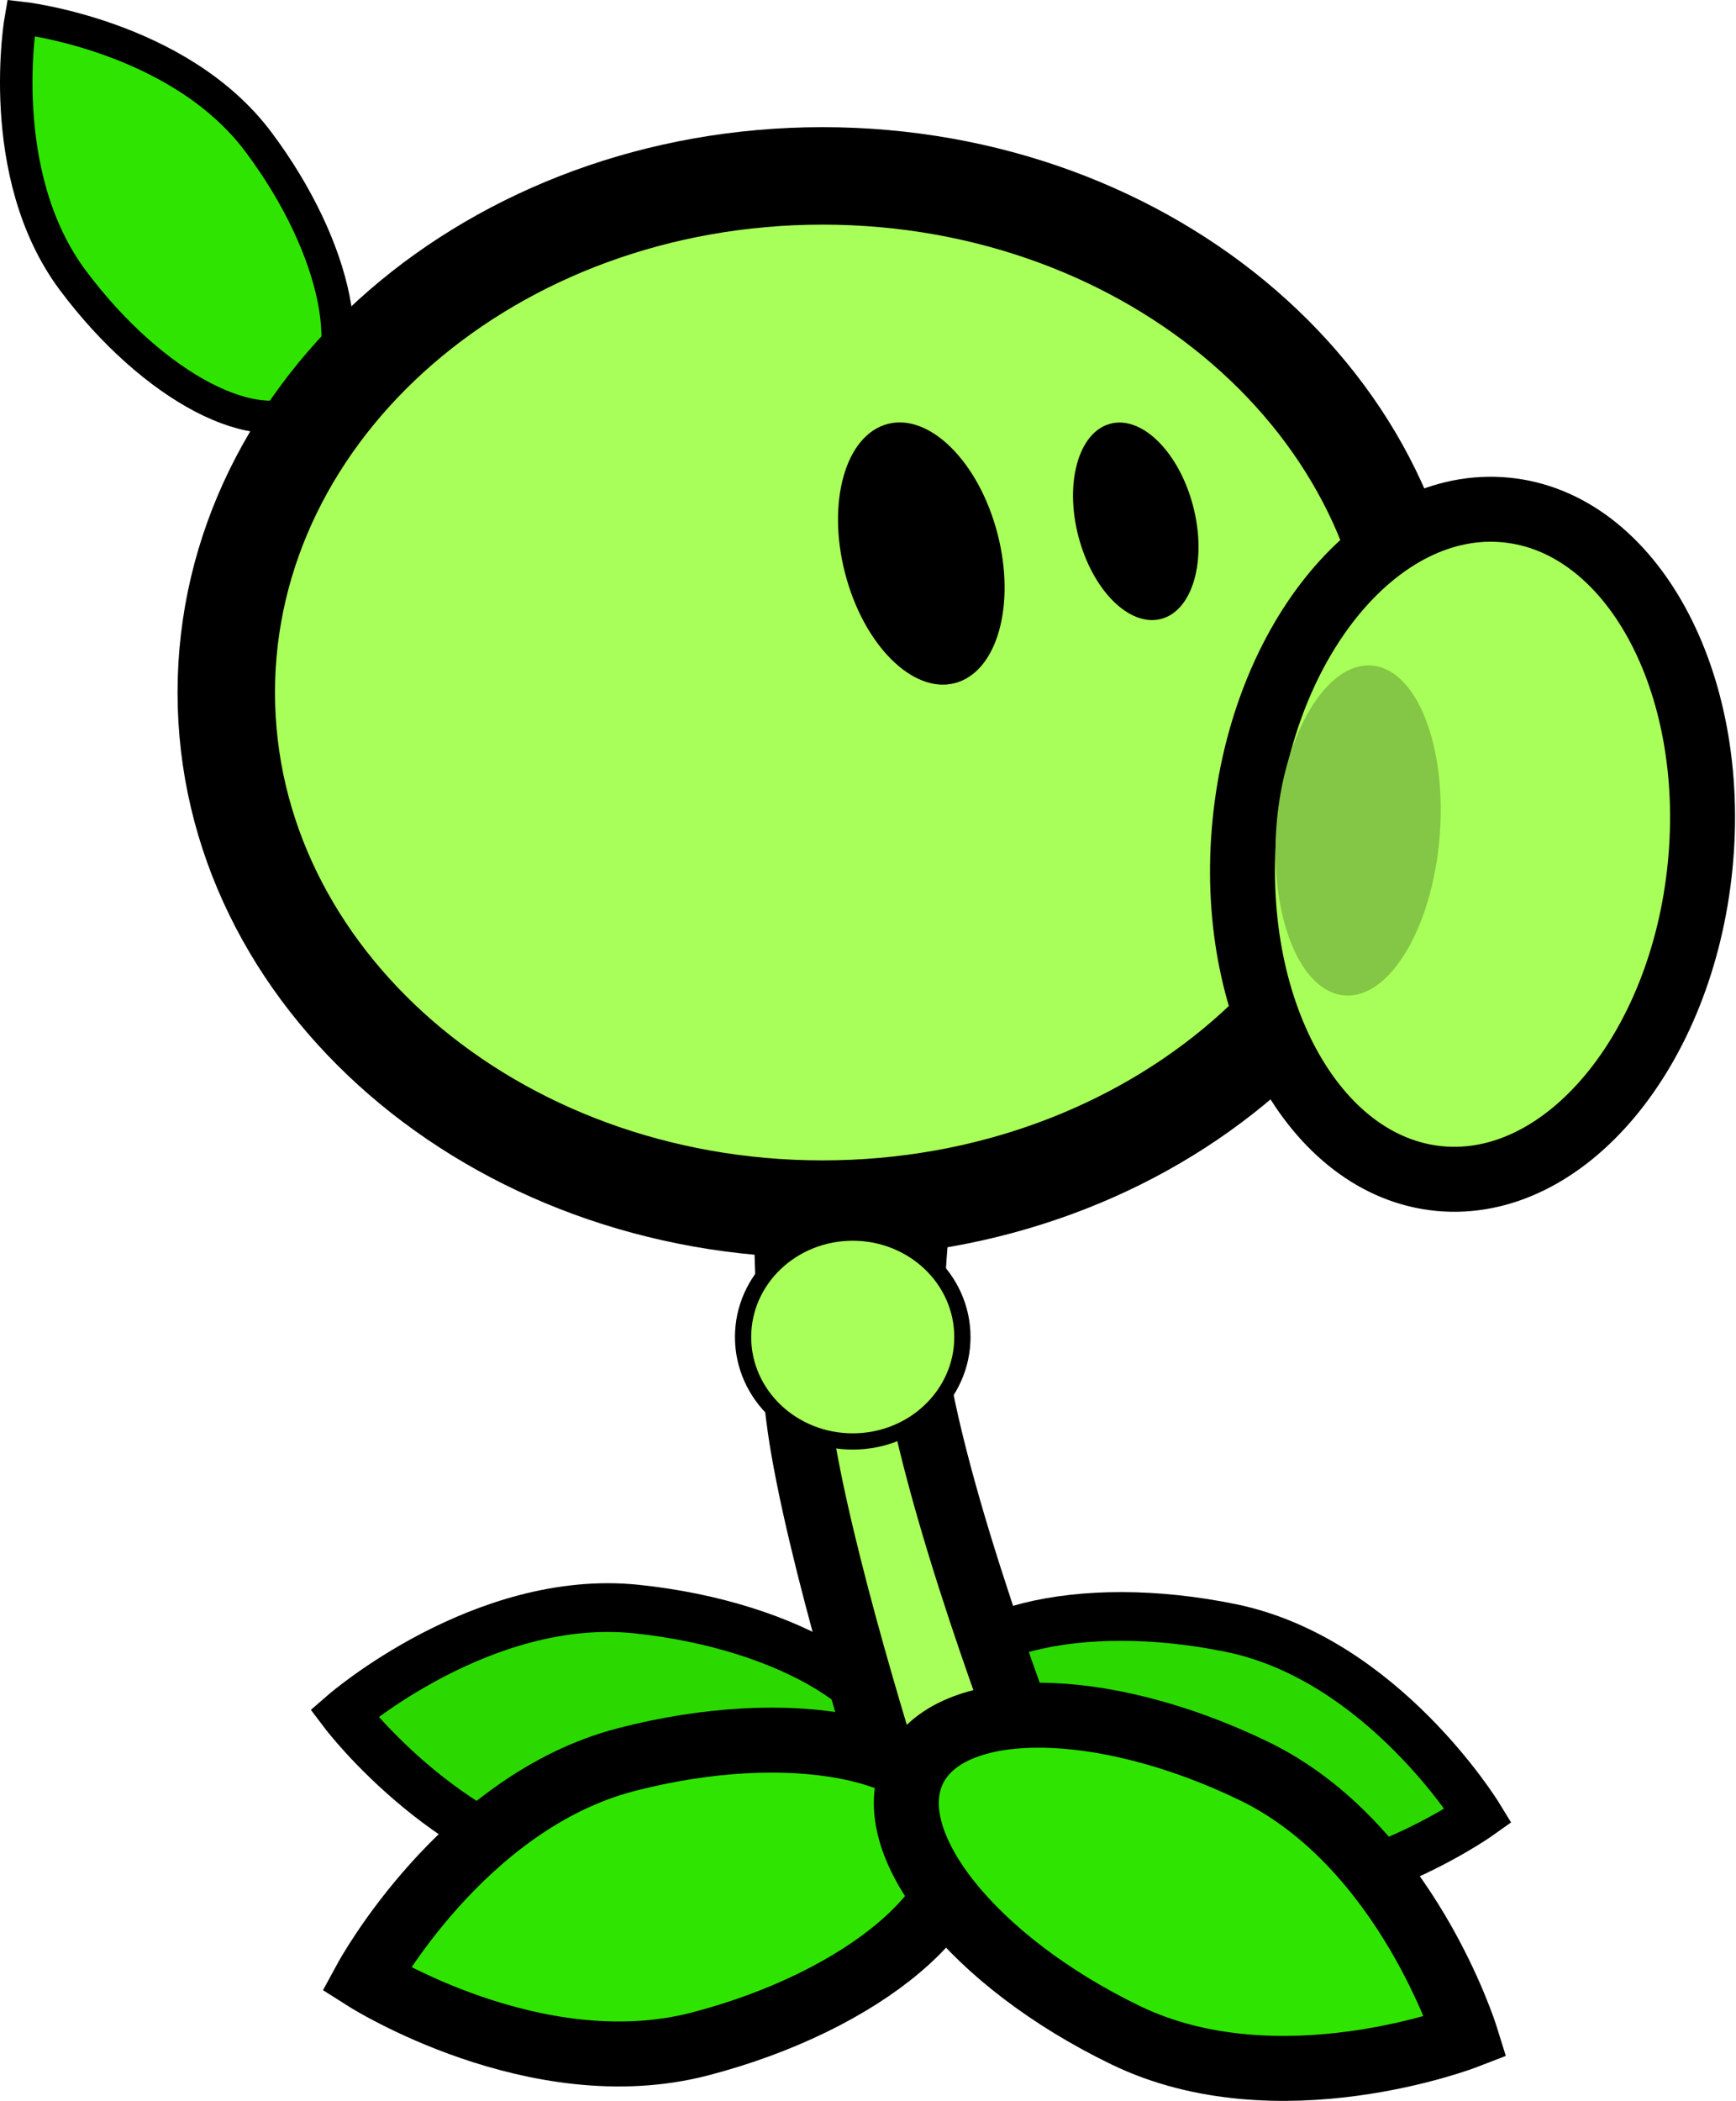
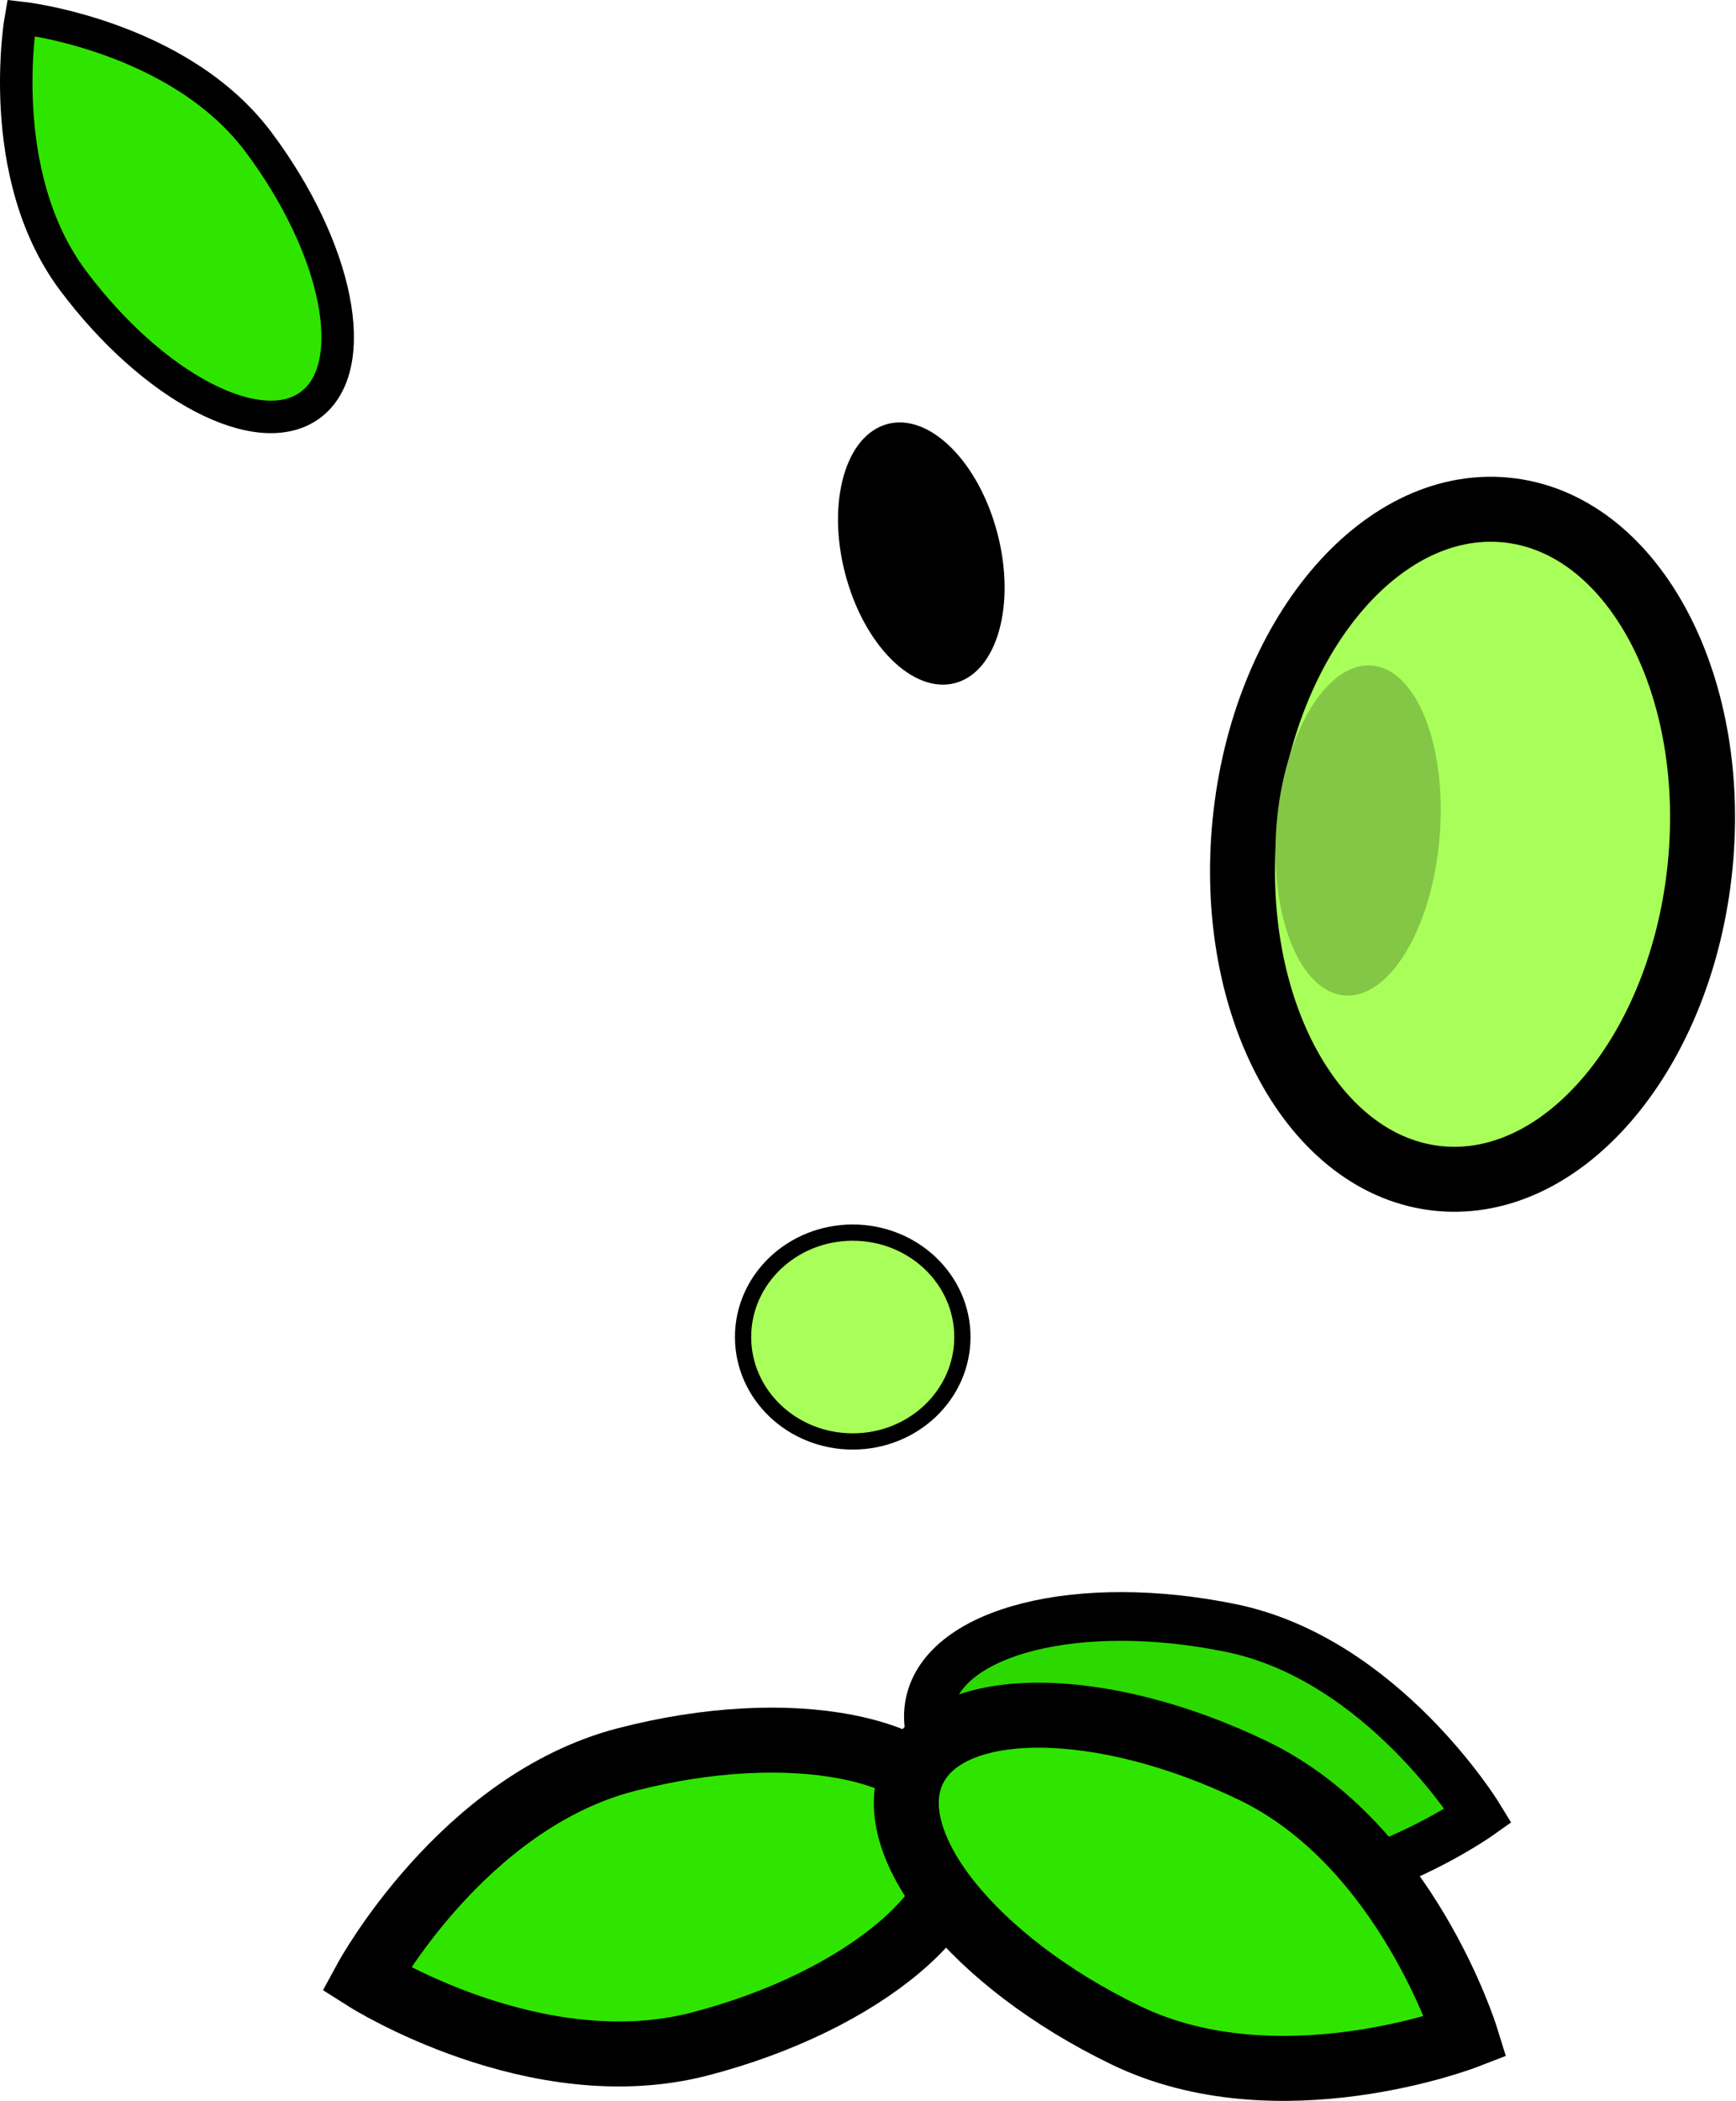
<svg xmlns="http://www.w3.org/2000/svg" version="1.1" width="53.444" height="64.663" viewBox="0,0,53.444,64.663">
  <g transform="translate(-210.852,-142.228)">
    <g data-paper-data="{&quot;isPaintingLayer&quot;:true}" fill="none" fill-rule="nonzero" stroke="none" stroke-width="none" stroke-linecap="butt" stroke-linejoin="miter" stroke-miterlimit="10" stroke-dasharray="" stroke-dashoffset="0" font-family="none" font-weight="none" font-size="none" text-anchor="none" style="mix-blend-mode: normal">
-       <path d="M230.448,191.754c4.736,0.495 8.383,2.735 8.145,5.003c-0.237,2.268 -4.269,3.705 -9.004,3.209c-4.736,-0.495 -8.145,-5.003 -8.145,-5.003c0,0 4.269,-3.705 9.004,-3.209z" data-paper-data="{&quot;origRot&quot;:0,&quot;origPos&quot;:null,&quot;index&quot;:null}" fill="#2bd900" stroke="#000000" stroke-width="1.5" />
      <path d="M256.366,198.115c0,0 -4.611,3.269 -9.275,2.312c-4.664,-0.957 -8.074,-3.543 -7.616,-5.777c0.458,-2.234 4.611,-3.269 9.275,-2.312c4.664,0.957 7.616,5.777 7.616,5.777z" data-paper-data="{&quot;origRot&quot;:0,&quot;origPos&quot;:null,&quot;index&quot;:null}" fill="#2bd900" stroke="#000000" stroke-width="1.5" />
-       <path d="M238.547,197.98c0,0 -2.198,-6.771 -2.962,-11.139c-0.603,-3.449 -0.538,-8.891 -0.538,-8.891l4.433,-0.775c0,0 -0.9,4.531 -0.386,7.474c0.852,4.874 3.886,12.556 3.886,12.556z" data-paper-data="{&quot;origPos&quot;:null,&quot;origRot&quot;:0}" fill="#a9ff59" stroke="#000000" stroke-width="2" />
      <path d="M218.807,146.597c2.462,3.289 3.181,6.912 1.606,8.091c-1.575,1.179 -4.848,-0.532 -7.311,-3.821c-2.462,-3.289 -1.606,-8.091 -1.606,-8.091c0,0 4.848,0.532 7.311,3.821z" data-paper-data="{&quot;origRot&quot;:0,&quot;origPos&quot;:null}" fill="#2fe500" stroke="#000000" stroke-width="1" />
-       <path d="M254.532,163.543c0,8.782 -8.219,15.901 -18.357,15.901c-10.138,0 -18.357,-7.119 -18.357,-15.901c0,-8.782 8.219,-15.901 18.357,-15.901c10.138,0 18.357,7.119 18.357,15.901z" data-paper-data="{&quot;origPos&quot;:null}" fill="#a9ff59" stroke="#000000" stroke-width="3" />
      <path d="M241.507,158.458c0.635,2.183 0.123,4.315 -1.143,4.761c-1.266,0.446 -2.807,-0.963 -3.441,-3.146c-0.635,-2.183 -0.123,-4.315 1.143,-4.761c1.266,-0.446 2.807,0.963 3.441,3.146z" data-paper-data="{&quot;origPos&quot;:null,&quot;origRot&quot;:0}" fill="#000000" stroke="none" stroke-width="0" />
-       <path d="M247.544,157.665c0.478,1.645 0.093,3.251 -0.861,3.587c-0.954,0.336 -2.114,-0.725 -2.592,-2.37c-0.478,-1.645 -0.093,-3.251 0.861,-3.587c0.954,-0.336 2.114,0.725 2.592,2.37z" data-paper-data="{&quot;origPos&quot;:null,&quot;origRot&quot;:0}" fill="#000000" stroke="none" stroke-width="0" />
      <path d="M263.192,168.879c-0.563,5.683 -4.156,9.992 -8.026,9.625c-3.87,-0.367 -6.55,-5.272 -5.988,-10.955c0.563,-5.683 4.156,-9.992 8.026,-9.625c3.87,0.367 6.55,5.272 5.988,10.955z" data-paper-data="{&quot;origPos&quot;:null,&quot;origRot&quot;:0}" fill="#a9ff59" stroke="#000000" stroke-width="2" />
      <path d="M255.173,167.988c-0.231,2.804 -1.542,4.989 -2.928,4.88c-1.386,-0.109 -2.322,-2.471 -2.092,-5.276c0.231,-2.804 1.542,-4.989 2.927,-4.88c1.386,0.109 2.322,2.471 2.092,5.276z" data-paper-data="{&quot;origRot&quot;:0,&quot;origPos&quot;:null}" fill="#84c746" stroke="none" stroke-width="0" />
      <path d="M240.48,183.381c0,1.775 -1.511,3.214 -3.376,3.214c-1.864,0 -3.376,-1.439 -3.376,-3.214c0,-1.775 1.511,-3.214 3.376,-3.214c1.864,0 3.376,1.439 3.376,3.214z" data-paper-data="{&quot;origPos&quot;:null}" fill="#a9ff59" stroke="#000000" stroke-width="0.5" />
      <path d="M230.12,196.391c5.046,-1.311 9.645,-0.415 10.273,2.001c0.628,2.416 -2.953,5.438 -7.999,6.749c-5.046,1.311 -10.273,-2.001 -10.273,-2.001c0,0 2.953,-5.438 7.999,-6.749z" data-paper-data="{&quot;origRot&quot;:0,&quot;origPos&quot;:null}" fill="#2fe500" stroke="#000000" stroke-width="2" />
      <path d="M255.977,204.912c0,0 -5.772,2.23 -10.466,-0.039c-4.694,-2.269 -7.618,-5.931 -6.531,-8.178c1.087,-2.248 5.772,-2.23 10.466,0.039c4.694,2.269 6.531,8.178 6.531,8.178z" data-paper-data="{&quot;origRot&quot;:0,&quot;origPos&quot;:null,&quot;index&quot;:null}" fill="#2fe500" stroke="#000000" stroke-width="2" />
    </g>
  </g>
</svg>